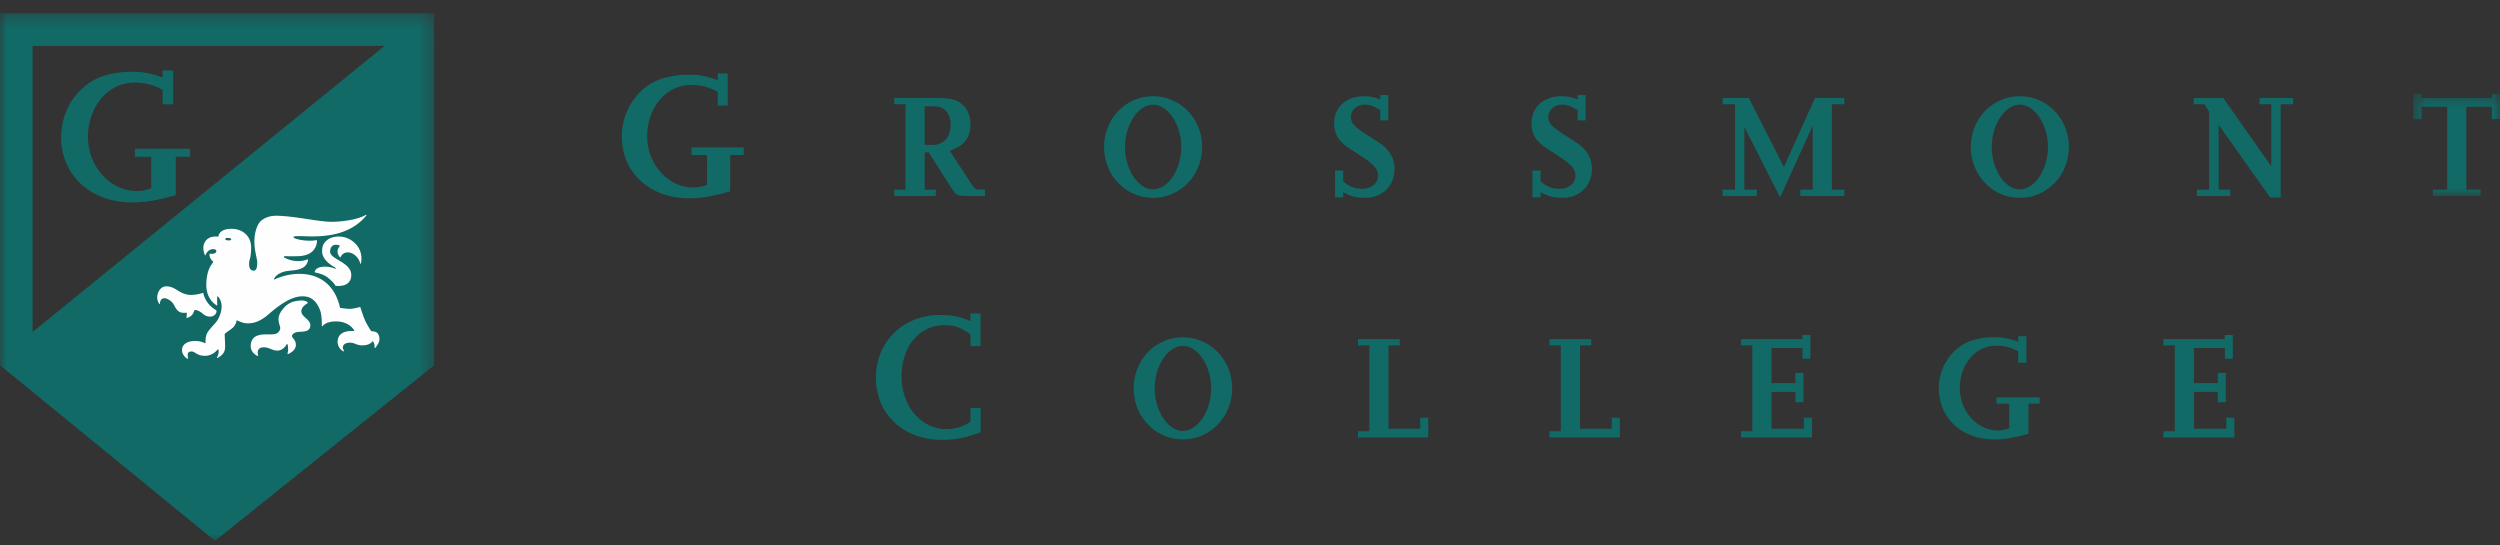
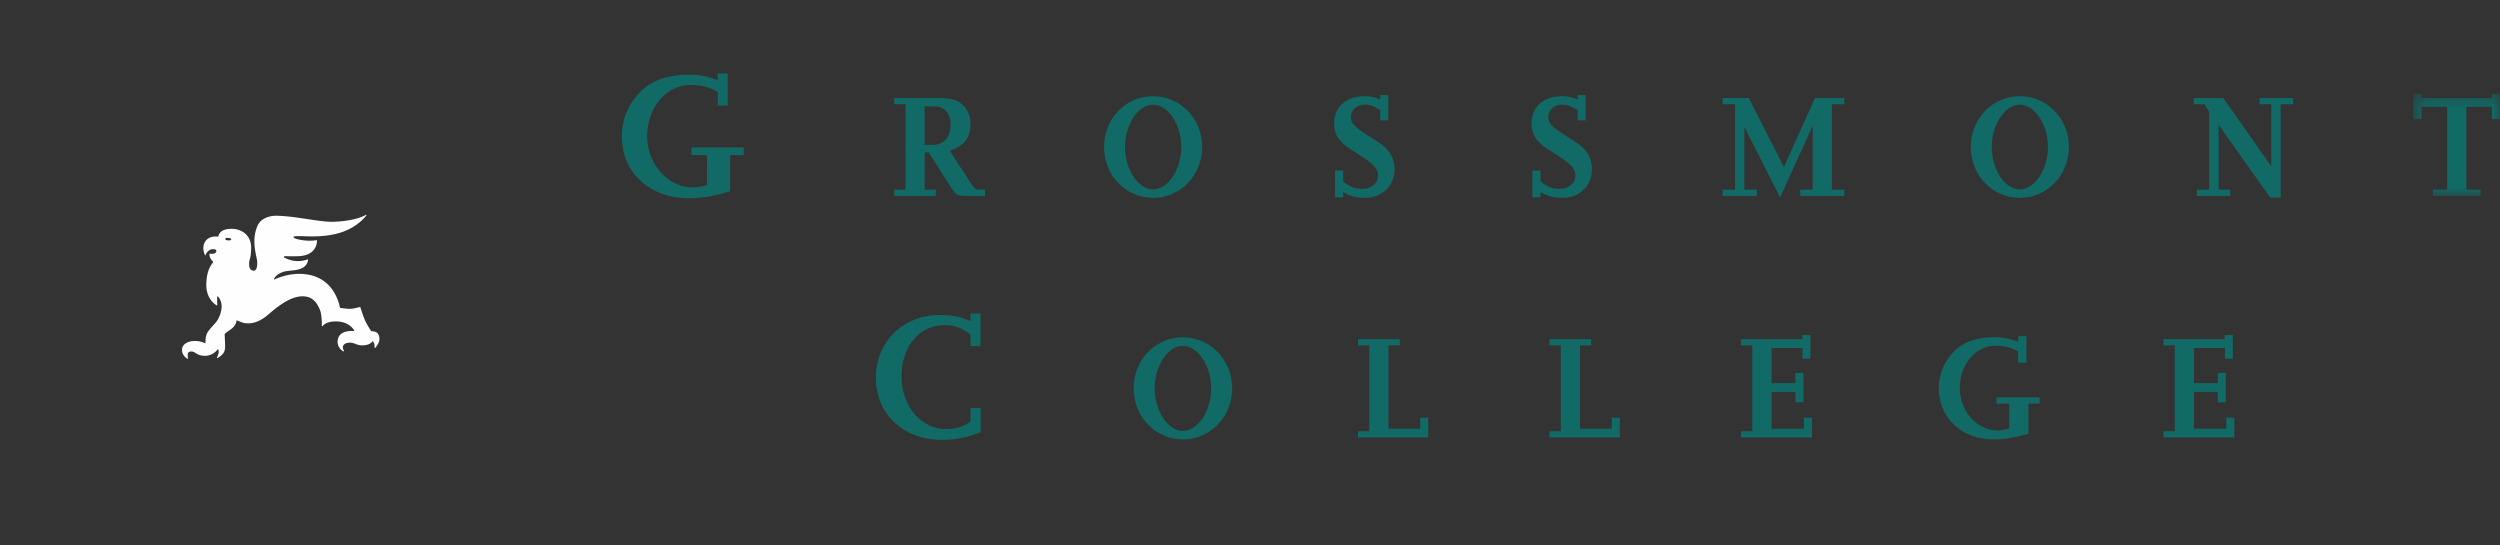
<svg xmlns="http://www.w3.org/2000/svg" xmlns:xlink="http://www.w3.org/1999/xlink" width="188" height="41" viewBox="0 0 188 41">
  <rect x="0" y="0" width="188" height="41" fill="#333333" stroke="none" />
  <defs>
    <path id="a" d="M.487.386H7V8.06H.487z" />
    <path id="c" d="M0 .327h32.652V40H0z" />
  </defs>
  <g fill="none" fill-rule="evenodd">
    <path fill="#116A66" d="M54.91 14.394c-1.326.365-2.166.515-3.1.515-2.965 0-5.05-1.937-5.05-4.66 0-1.961 1.232-3.75 3.005-4.332a6.646 6.646 0 0 1 2.004-.297c.827 0 1.328.094 2.207.406v-.501h.746v2.41h-.746V6.907c-.69-.367-1.232-.515-2.03-.515-1.842 0-3.277 1.692-3.277 3.858 0 2.099 1.57 3.846 3.452 3.846.38 0 .569-.041 1.043-.19V11.66H52v-.57h3.927v.57H54.91v2.735zM69.534 10.896h.658c.77 0 1.294-.613 1.294-1.494 0-.893-.458-1.405-1.249-1.405h-.703v2.899zm4.54 3.837h-1.417c-.658 0-.77-.067-1.149-.658l-1.673-2.621h-.3v2.81h.835v.469h-3.123v-.47h.848V7.84h-.848v-.468h3.29c.96 0 1.495.145 1.896.546.37.369.547.848.547 1.439 0 1.004-.513 1.65-1.56 1.974l1.582 2.43c.257.392.391.492.614.492h.457v.48zM86.71 14.241c1.126 0 2.119-1.494 2.119-3.189 0-1.685-.993-3.179-2.12-3.179-1.114 0-2.107 1.494-2.107 3.18 0 1.694.993 3.188 2.108 3.188m0 .636c-2.052 0-3.681-1.696-3.681-3.825 0-2.13 1.629-3.815 3.68-3.815 2.053 0 3.692 1.685 3.692 3.815s-1.64 3.825-3.691 3.825M101.007 14.832h-.613v-2.007h.613v.825c.502.402.881.546 1.428.546.691 0 1.194-.412 1.194-.992 0-.502-.324-.858-1.362-1.528-1.093-.692-1.225-.803-1.516-1.137-.279-.324-.424-.769-.424-1.26 0-1.227.904-2.042 2.264-2.042.436 0 .782.068 1.205.245v-.334h.602v1.908h-.602v-.77c-.469-.302-.77-.413-1.183-.413-.58 0-1.025.413-1.025.937 0 .446.256.725 1.327 1.405.512.335.836.536.959.625.257.18.49.424.68.724.212.346.313.714.313 1.15 0 1.27-.927 2.163-2.232 2.163-.647 0-1.115-.134-1.628-.435v.39zM115.852 14.832h-.613v-2.007h.613v.825c.502.402.881.546 1.427.546.692 0 1.194-.412 1.194-.992 0-.502-.324-.858-1.36-1.528-1.094-.692-1.228-.803-1.518-1.137-.279-.324-.423-.769-.423-1.26 0-1.227.903-2.042 2.263-2.042.436 0 .781.068 1.205.245v-.334h.602v1.908h-.602v-.77c-.468-.302-.769-.413-1.182-.413-.58 0-1.026.413-1.026.937 0 .446.256.725 1.327 1.405.513.335.837.536.96.625.256.18.49.424.68.724.211.346.312.714.312 1.15 0 1.27-.926 2.163-2.23 2.163-.648 0-1.116-.134-1.629-.435v.39zM138.693 14.733h-3.312v-.47h.937V9.447l-2.454 5.398-2.688-5.298v4.718h.937v.469h-2.576v-.47h.937V7.84h-.937v-.468h1.974l2.643 5.186 2.331-5.186h2.208v.468h-.937v6.424h.937zM151.887 14.241c1.126 0 2.119-1.494 2.119-3.189 0-1.685-.993-3.179-2.12-3.179-1.114 0-2.107 1.494-2.107 3.18 0 1.694.993 3.188 2.108 3.188m0 .636c-2.052 0-3.68-1.696-3.68-3.825 0-2.13 1.628-3.815 3.68-3.815 2.052 0 3.692 1.685 3.692 3.815s-1.64 3.825-3.692 3.825M171.505 14.855h-.781l-3.881-5.465v4.874h.881v.469h-2.52v-.47h.925V8.41l-.357-.57h-.803v-.467h2.22l3.613 5.14V7.84h-.881v-.468h2.521v.468h-.937z" />
    <g transform="translate(181 6.673)">
      <mask id="b" fill="#fff">
        <use xlink:href="#a" />
      </mask>
      <path fill="#116A66" d="M5.54 8.06H1.947v-.47H3.03V1.358H1.1v.926H.487V.386H1.1v.313h5.287V.386H7v1.897h-.613v-.926H4.468V7.59H5.54z" mask="url(#b)" />
    </g>
    <path fill="#116A66" d="M73.75 32.5c-1.166.424-1.893.575-2.934.575-2.893 0-4.949-1.946-4.949-4.675 0-2.7 2.056-4.714 4.812-4.714.891 0 1.508.123 2.302.465v-.575h.754v2.453h-.754v-.877c-.78-.549-1.219-.699-1.946-.699-1.905 0-3.235 1.59-3.235 3.865 0 2.221 1.467 3.95 3.358 3.95.686 0 1.18-.153 1.823-.55v-1.042h.768V32.5zM88.95 32.404c1.13 0 2.128-1.5 2.128-3.203 0-1.692-.997-3.192-2.128-3.192-1.12 0-2.117 1.5-2.117 3.192 0 1.703.997 3.203 2.117 3.203m0 .638c-2.061 0-3.696-1.702-3.696-3.84 0-2.14 1.635-3.832 3.696-3.832 2.06 0 3.707 1.691 3.707 3.831 0 2.14-1.646 3.841-3.707 3.841M107.407 32.897h-5.287v-.47h.852v-6.451h-.852v-.471h3.137v.47h-.84v6.262h2.385v-.83h.605zM121.81 32.897h-5.287v-.47h.85v-6.451h-.85v-.471h3.137v.47h-.841v6.262h2.386v-.83h.605zM136.257 32.897h-5.331v-.47h.851v-6.451h-.851v-.471h4.614v-.313h.605v1.78h-.594v-.805h-2.329v2.642h1.792v-.762l.605-.01v2.206l-.605.01v-.783h-1.792v2.767h2.431v-.83h.604zM152.542 32.617c-1.098.302-1.792.425-2.565.425-2.453 0-4.178-1.602-4.178-3.853 0-1.624 1.02-3.102 2.487-3.584a5.506 5.506 0 0 1 1.657-.246c.683 0 1.098.078 1.826.336v-.415h.616v1.994h-.616v-.85c-.571-.303-1.02-.427-1.68-.427-1.523 0-2.71 1.4-2.71 3.192 0 1.737 1.299 3.181 2.856 3.181.313 0 .47-.033.862-.156v-1.86h-.963v-.47h3.248v.47h-.84v2.263zM168.02 32.897h-5.332v-.47h.852v-6.451h-.852v-.471h4.615v-.313h.605v1.78h-.594v-.805h-2.33v2.642h1.793v-.762l.604-.01v2.206l-.604.01v-.783h-1.792v2.767h2.43v-.83h.605z" />
    <g transform="translate(0 .673)">
      <mask id="d" fill="#fff">
        <use xlink:href="#c" />
      </mask>
-       <path fill="#116A66" d="M2.452 24.29V2.777h26.467L2.452 24.29zM0 .326v26.467L16.169 40l16.483-13.206V.327H0z" mask="url(#d)" />
    </g>
    <path fill="#FEFEFE" d="M17.159 18.075c-.121-.009-.218-.02-.212-.105.005-.086.104-.084.225-.075.12.01.217.034.212.106-.004.07-.104.084-.225.074m11.27 7.03c-.12-.19-.421-.194-.48-.193-.008 0-.016-.002-.021-.008-.054-.052-.223-.32-.397-.644-.167-.313-.386-1.006-.432-1.154a.028.028 0 0 0-.036-.019c-.108.03-.507.138-.75.138-.246 0-.63-.056-.721-.07a.03.03 0 0 1-.024-.023c-.338-1.513-1.29-2.36-2.608-2.512-1.124-.13-2.057.272-2.312.396a.03.03 0 0 1-.041-.039c.094-.205.306-.405.698-.53.454-.147 1.013-.054 1.467-.314a.803.803 0 0 0 .396-.594c.003-.024-.02-.04-.041-.032-.885.325-1.595-.064-1.712-.12-.075-.037-.1-.13.018-.124.046.003.059.004.087.004.122 0 .376.012.887-.002 1.374-.036 1.432-.984 1.43-1.177a.03.03 0 0 0-.035-.029c-.65.118-1.438-.037-1.652-.147-.095-.05-.103-.112-.032-.129.443-.107 1.737.16 3.217-.214 1.284-.323 1.967-1.05 2.212-1.366.02-.026-.011-.062-.04-.044-.595.368-1.864.525-2.597.52-.996-.01-2.64-.413-4.04-.454-.48-.014-.884.098-1.211.355-.328.258-.53.94-.53 1.581 0 .642.196 1.29.21 1.476.013.19.02.718-.251.718-.272 0-.363-.222-.355-.556.007-.335.139-.293.153-1.157.014-.864-.611-1.429-1.47-1.435-.864-.005-.98.451-.993.566-.003.016-.016.027-.032.025-.116-.01-.544-.06-.835.217-.493.473-.144 1.174-.126 1.21h.002c.139-.346.348-.47.549-.486.405-.027.328.28.112.328a.61.61 0 0 1-.318.003c-.005-.002-.011.002-.012.008-.047.315.205.544.262.593a.024.024 0 0 1 .01.025c-.034.138-.48.422-.52 1.635-.036 1.064.585 1.518.779 1.634.02.011.048-.005.045-.03a7.612 7.612 0 0 1-.004-.622c0-.026.032-.04.05-.022.097.088.256.333.279.67.028.403-.153.87-.314 1.121-.16.251-.403.452-.682.821-.228.302-.221.73-.211.875 0 .023-.022.037-.043.027a1.72 1.72 0 0 0-.7-.163c-.467-.02-1.026.18-1.026.665 0 .393.279.598.412.673.023.014.05-.008.044-.034-.034-.129-.042-.34.006-.409.076-.108.185-.105.254-.105.295 0 .355.313.998.325.6.01.935-.443.969-.485.035-.042.044.03.044.03.088.165-.03.442-.098.578-.013.026.015.053.04.04.098-.05.26-.148.387-.294.193-.225.188-.449.183-.727-.005-.276-.033-.73-.033-.73.007-.14.292-.25.585-.502a.923.923 0 0 0 .31-.548c.002-.019.02-.029.038-.023.115.04.467.215.689.215.196 0 .802.084 1.644-.647.843-.732 1.7-1.345 2.515-1.379.815-.035 1.142.47 1.358.95.168.374.173 1.01.168 1.271-.001.03.036.043.054.02.097-.127.34-.33.906-.353.975-.04 1.378.506 1.478.675.013.021-.004.046-.028.045-1.058-.06-1.22.497-1.222.78a.818.818 0 0 0 .427.746c.033.018.069-.02.048-.053-.188-.283-.047-.556.356-.592.46-.042.543.21 1.073.196.529-.015.698-.272.724-.305.026-.034.042.012.042.012a.754.754 0 0 1 .108.447.037.037 0 0 0 .066.025c.109-.134.269-.384.289-.54a.733.733 0 0 0-.092-.504" />
-     <path fill="#FEFEFE" d="M23.66 20.451a.028.028 0 0 0 .022.035c.128.023.65.13.967.388.35.287.506.472.569.603a.027.027 0 0 0 .02.016c.135.018 1.164.121 1.177-.796.014-.982-1.595-1.18-1.591-1.773.003-.592.518-.58.745-.435 0 0-.185.188-.185.432 0 .2.12.361.185.425.013.014.037.01.045-.009a.567.567 0 0 1 .599-.354c.43.037.796.46.875.828.007.03.048.03.054 0 .06-.287.12-.954-.431-1.505-.724-.723-1.677-.554-2.032-.31-.355.244-.452.512-.457.88-.011.763.925 1.187 1.009 1.27.083.084-.021.063-.097.035-.077-.028-.28-.118-.641-.126-.353-.006-.745.053-.833.396M19.414 26.725c.01.029-.02.055-.049.042-.167-.08-.546-.313-.508-.825.05-.654.547-.794 1.146-.794.6 0 .868.02 1.028-.307.13-.262-.077-.37-.085-.847-.008-.476.551-1.173 1.144-1.317.655-.16.898-.03.898-.03s.266.092.097.188c-.24.139-.423.339-.423.58 0 .414.674.59.674 1.043 0 .454-.41.48-.815.495-.404.014-.543.188-.564.313-.02.126.32.313.292.696-.024.346-.337.562-.582.657a.035.035 0 0 1-.046-.045c.035-.1.076-.305.014-.64 0 0-.028-.144-.115.015-.066.12-.287.422-.685.416-.397-.007-.647-.29-1.093-.242-.396.043-.396.389-.328.602M15.249 22.022a.028.028 0 0 1 .038.02c.023.11.114.472.397.807.339.402.6.449.6.546-.001.184-.166.412-.493.413-.37 0-.5-.208-.708-.345-.211-.137-.436-.198-.48-.104 0 0-.08.447-.55.544-.02.004-.036-.014-.033-.033.015-.077.042-.248.018-.337-.004-.015-.018-.024-.032-.021-.09.015-.434.056-.647-.161-.245-.251-.256-.502-.501-.695-.246-.193-.387-.241-.547-.225-.146.017-.27.143-.287.404a.027.027 0 0 1-.05.014.867.867 0 0 1-.151-.508c.01-.344.237-.824.715-.807.703.023.89.56 1.709.64.274.027.793-.06 1.002-.152" />
-     <path fill="#116A66" d="M13.22 14.678c-1.403.387-2.292.545-3.28.545-3.136 0-5.342-2.048-5.342-4.927 0-2.077 1.304-3.968 3.18-4.583a6.99 6.99 0 0 1 2.12-.315c.873 0 1.403.1 2.334.429v-.53h.787v2.55h-.787v-1.09c-.73-.386-1.304-.543-2.149-.543-1.947 0-3.466 1.79-3.466 4.082 0 2.22 1.662 4.068 3.653 4.068.401 0 .601-.043 1.102-.202v-2.377h-1.23v-.601h4.152v.6H13.22v2.894z" />
  </g>
</svg>